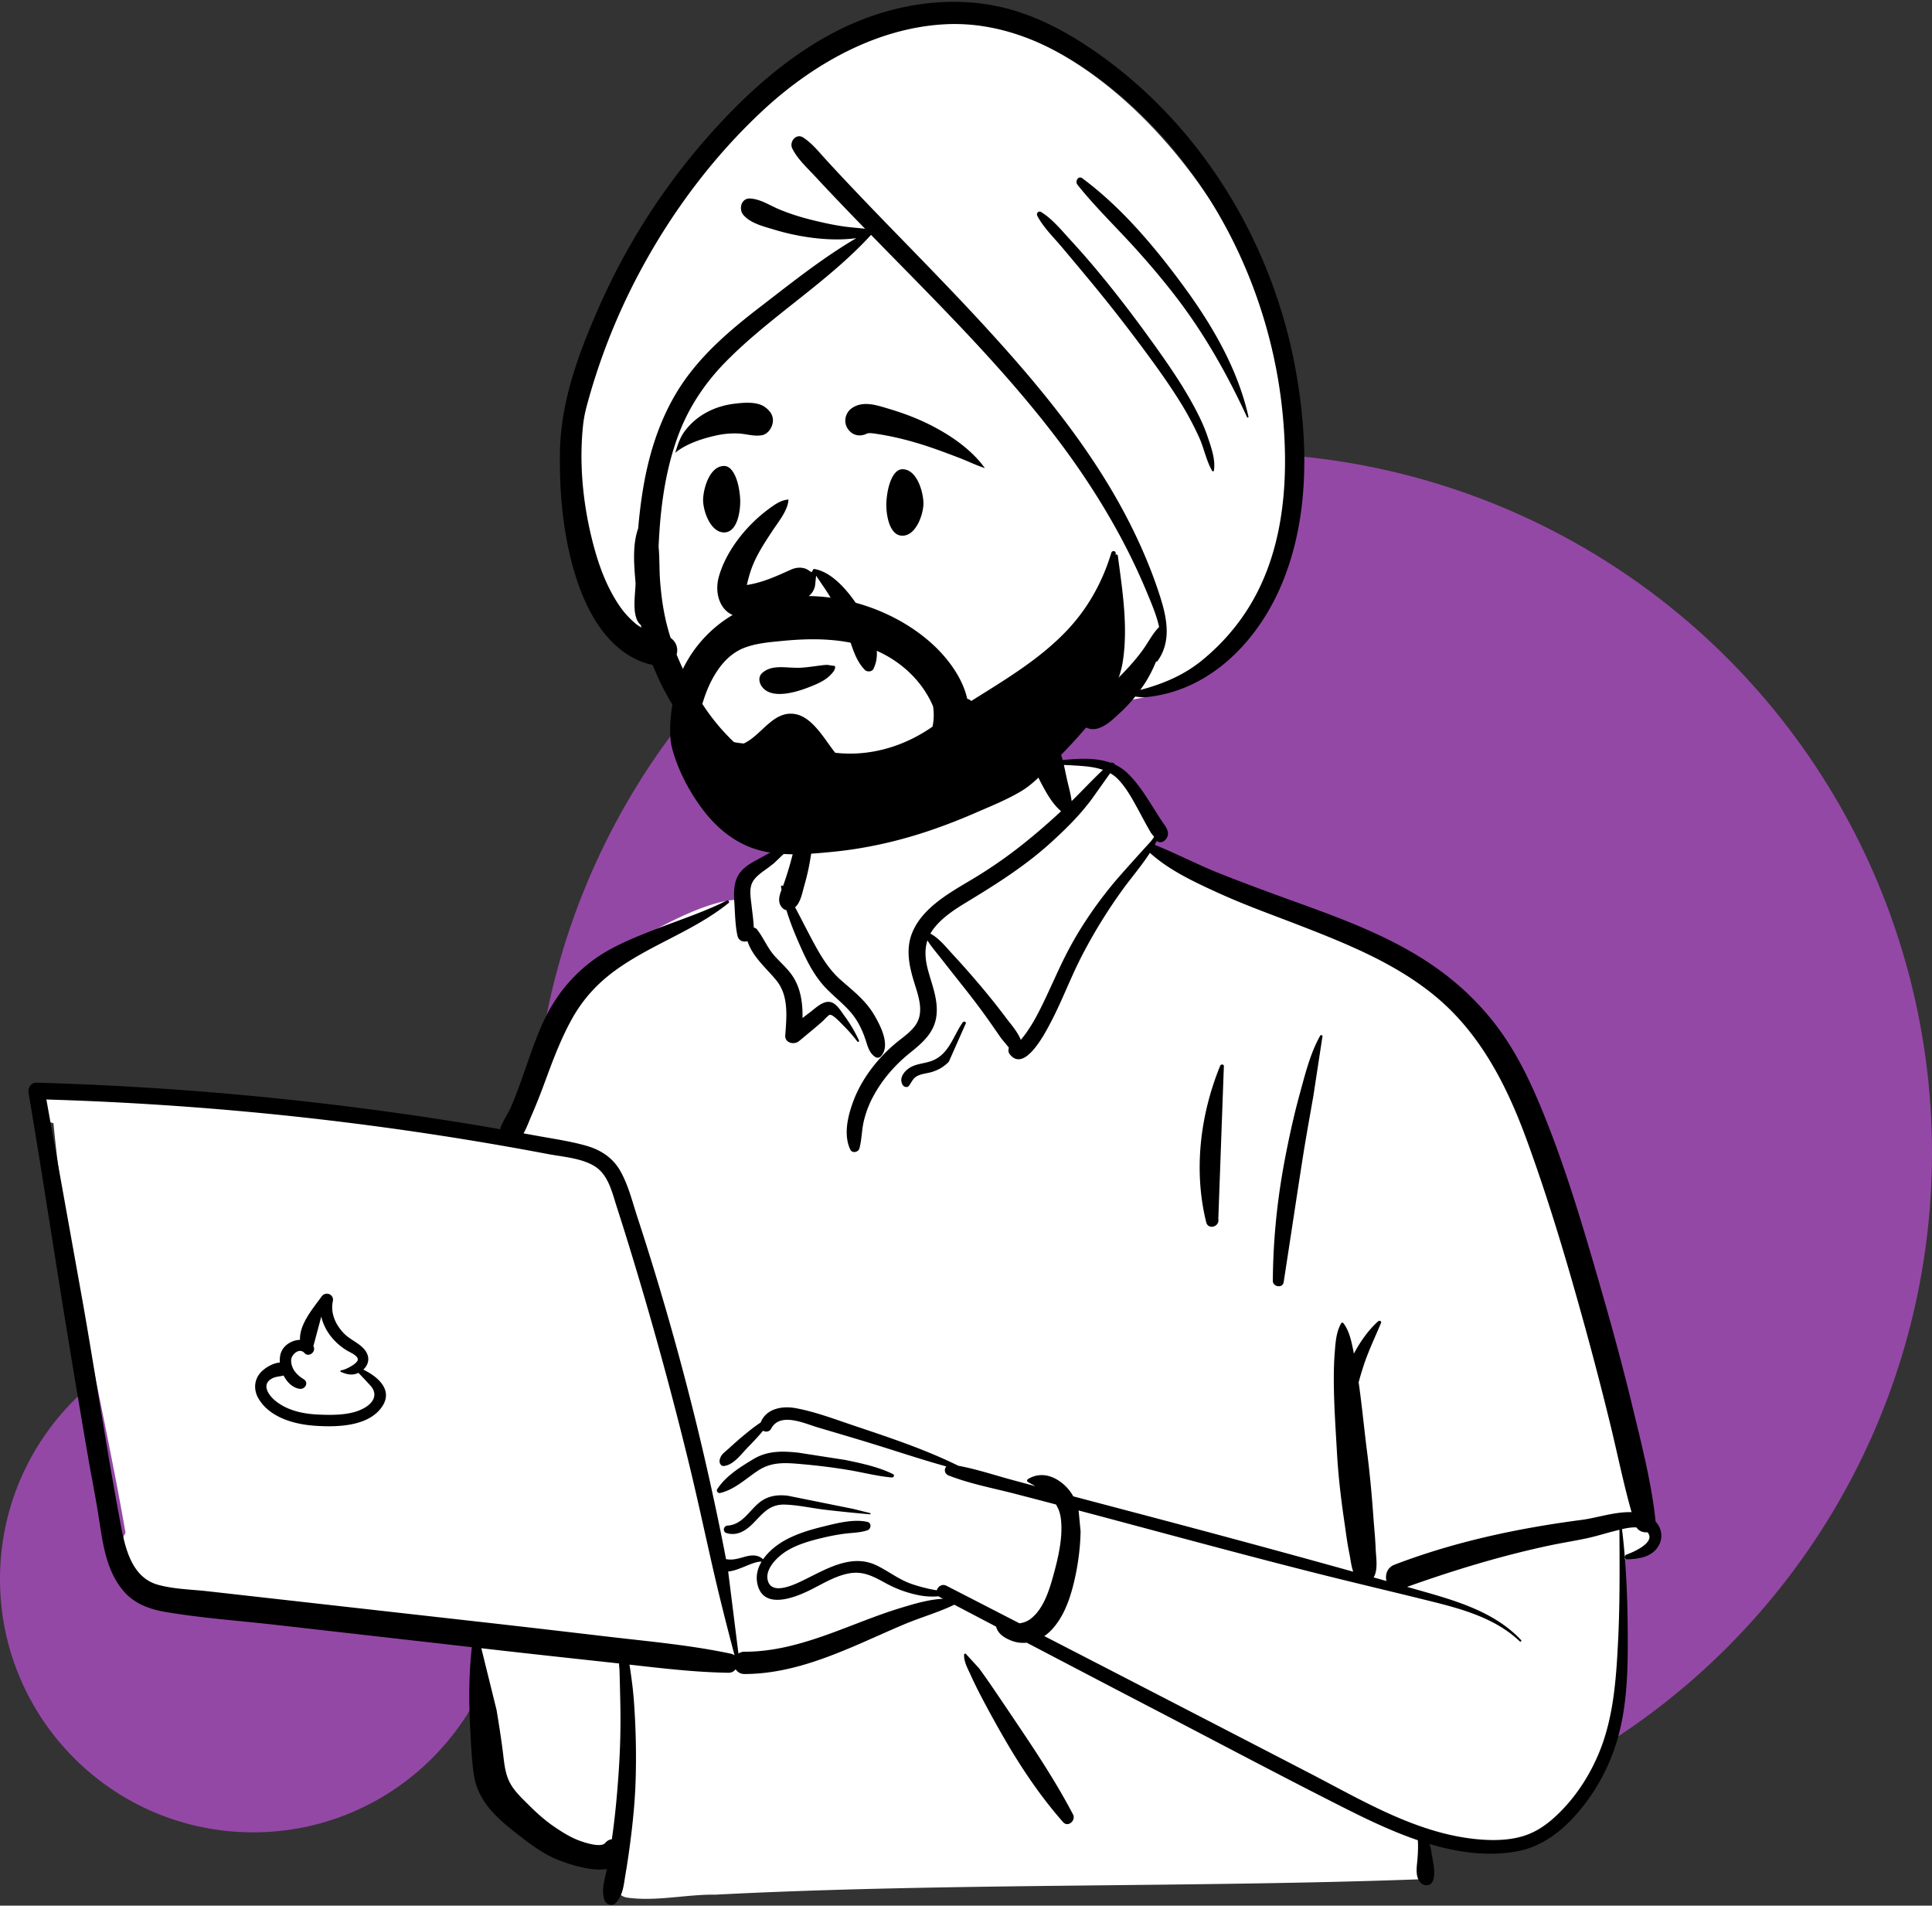
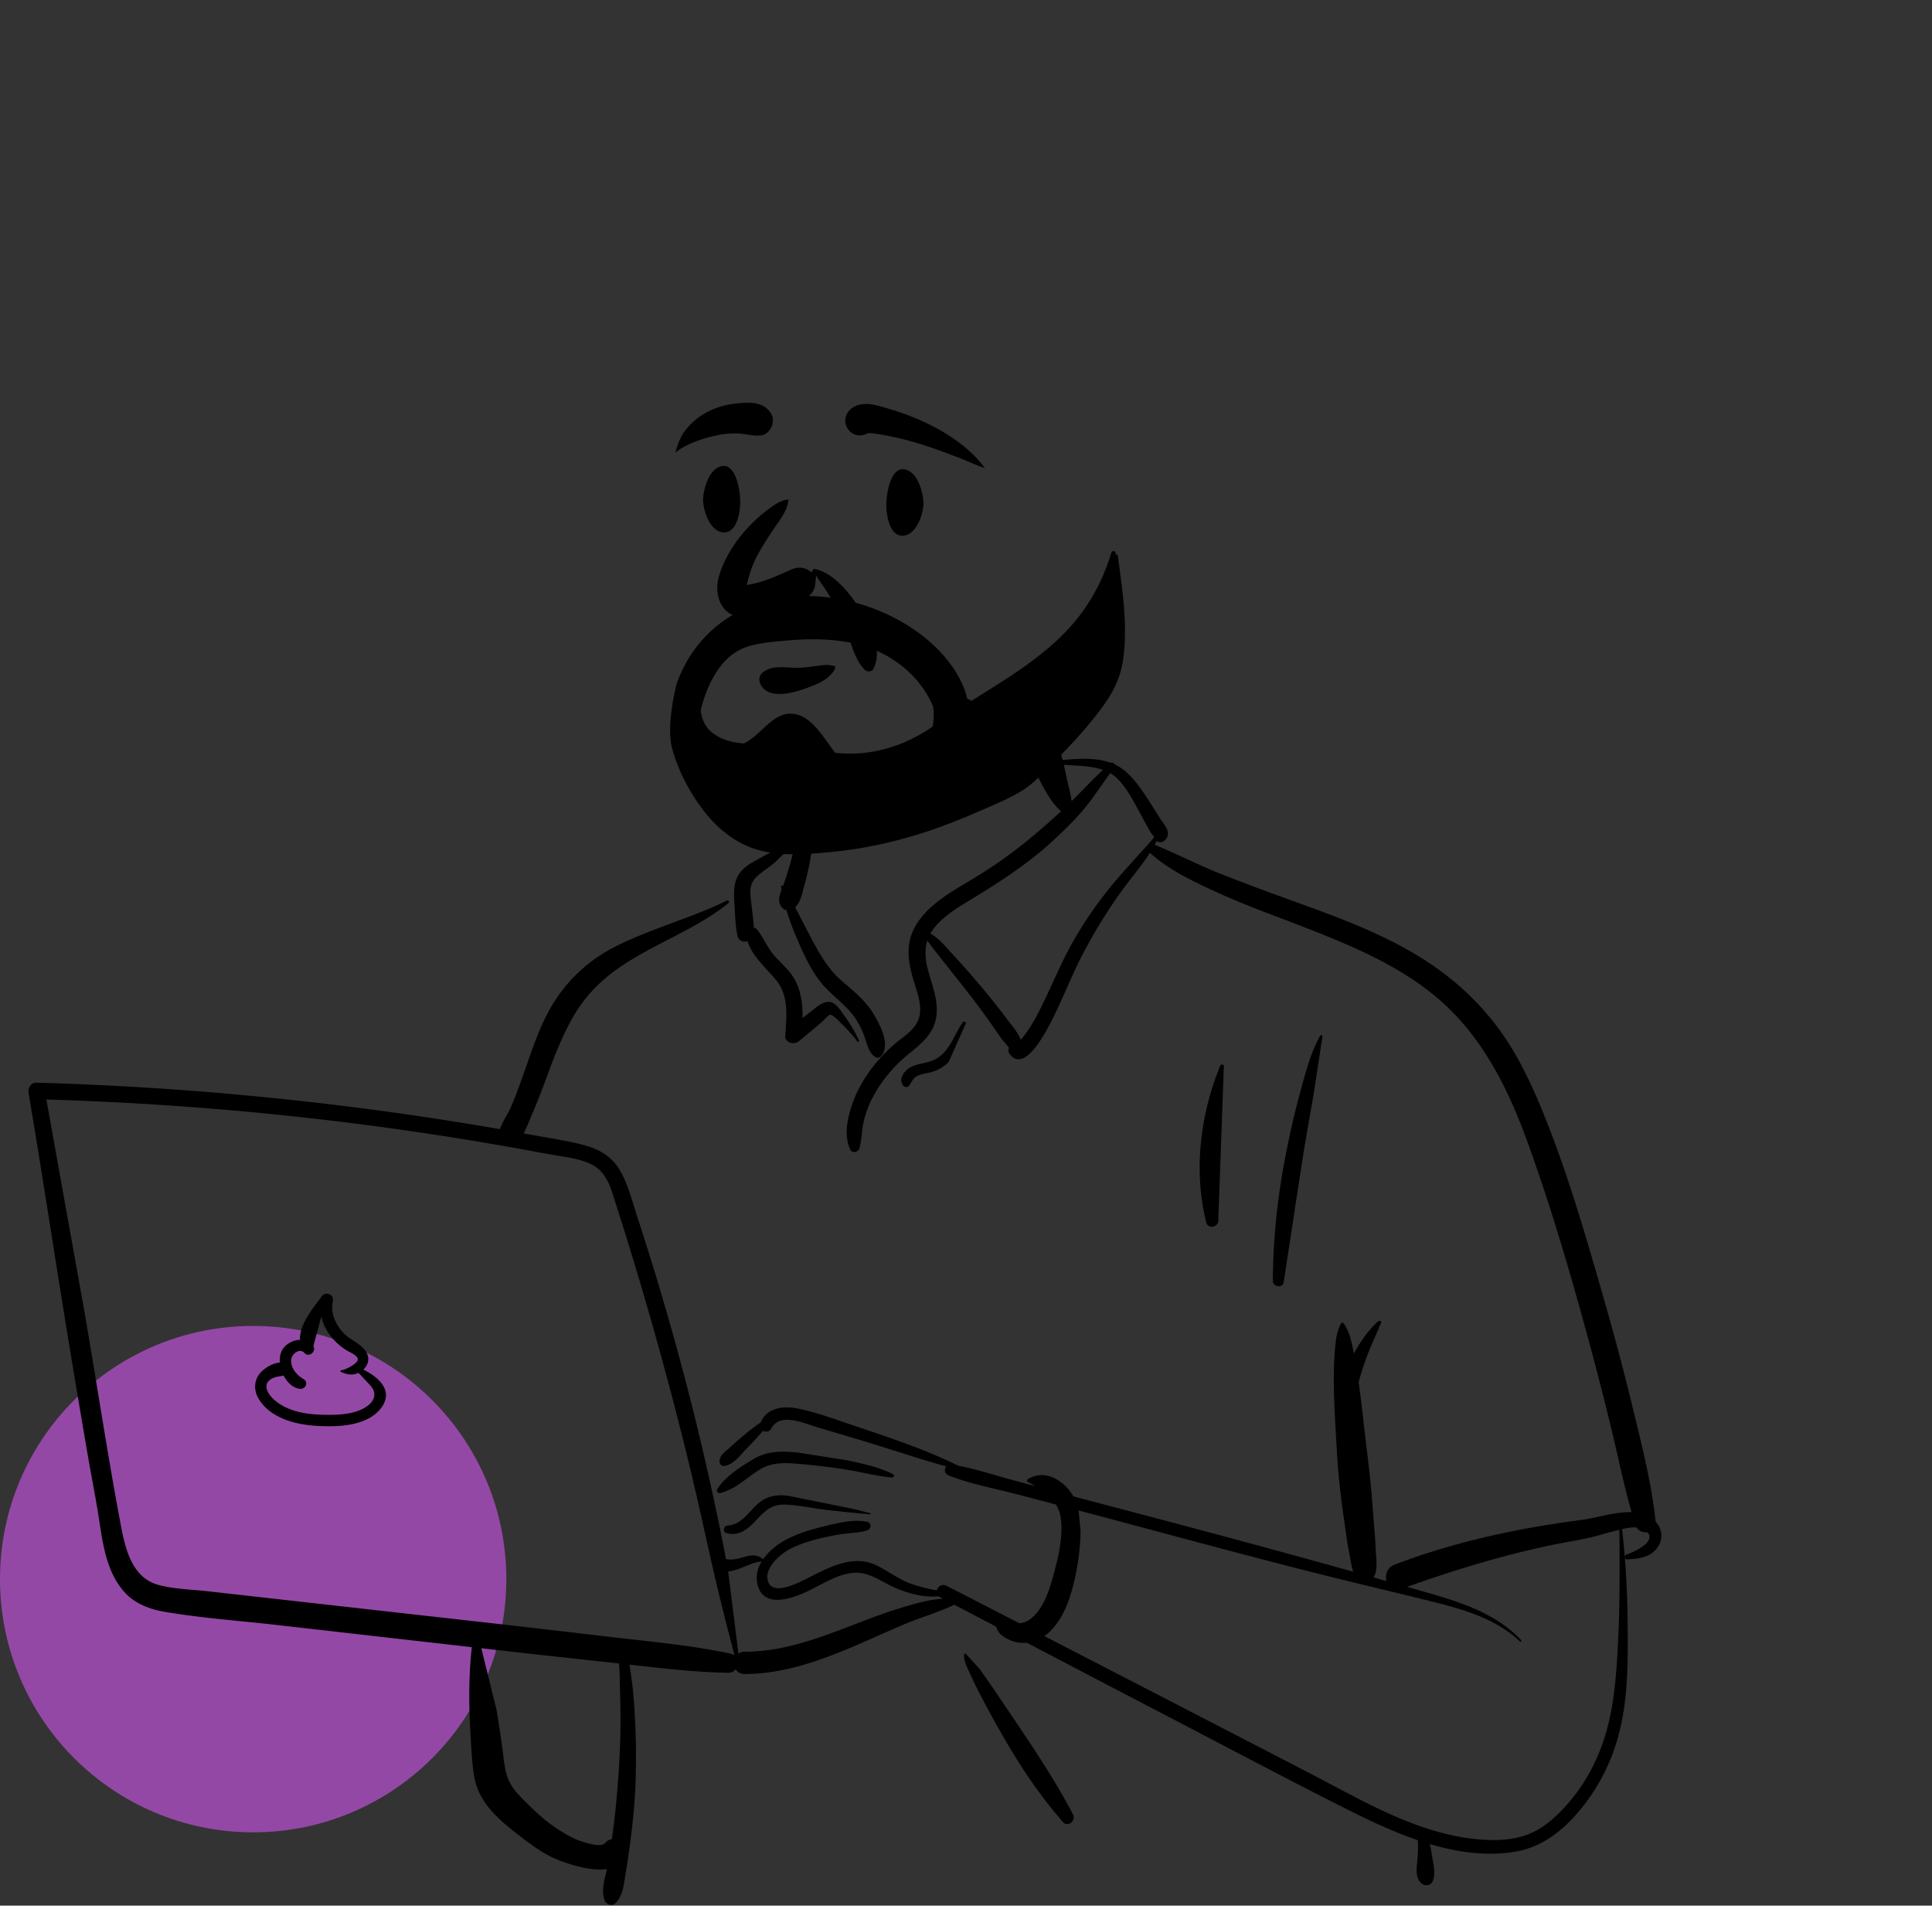
<svg xmlns="http://www.w3.org/2000/svg" width="290" height="286">
  <rect width="100%" height="100%" fill="#333333" stroke="none" />
  <g transform="translate(0 -44)" fill="none" fill-rule="evenodd">
-     <circle fill="#9448A6" cx="185" cy="217" r="105" />
    <circle fill="#9448A6" cx="38" cy="281" r="38" />
-     <path d="M10.267 207.552l10.483 1.028c16.736 1.278 33.465 3.948 50.073 5.55.413-.673 1.223-.562 1.714-.095 1.657-.145 3.515-1.411 5.016-.094.049-.007.097-.015.147-.02 2.672-5.128 4.52-10.597 6.313-16.074 1.145-3.367 2.684-6.626 5.53-8.887 4.856-3.37 15.983-10.203 21.685-9.916.095-1.02.57-2.072 1.352-2.752-1.722-2.935 5.165-4.85 5.65-4.51-.31-9.806 4.304-18.322 14.48-20.275 9.115-1.898 22.08-2.217 26.984 7.305.538-.06 6.047-.089 6.58-.03.83-1.049 9.93 8.893 6.2 12.354 33.348 14.746 52.31 12.987 61.54 54.442 1.248 3.895 1.34 8.156 2.657 11.964 4.688 10.942 8.49 22.593 9.437 34.499 2.285.585 2.548 4.614-.1 5.196-1.01.223-1.856.527-2.594 1.104.577 9.757-1.784 32.045-3.271 31.977-3.033 9.648-16.562 12.371-26.14 8.98 1.652 3.106 0 5.058 0 6.717-34.462 1.303-72.144.552-106.597 2.34-4.408-.063-9.043 1.082-13.39.423-2.651-.635-2.655-4.802.034-5.317l-11.75-2.55c.263-.1-4.843-3.495-8.702-9.838-3.592-7.097-1.147-15.663-2.775-23.382-12.712-1.04-25.634-1.483-38.206-3.635-1.715 5.127-9.135-1.005-11.494-3.471l.009-.012c-1.142-.312-2.057-1.382-2.088-2.648-.8-1.143-.968-2.755-.2-3.86-3.52-20.295-8.884-41.017-10.823-61.503a4.34 4.34 0 01-1.878-.915l.045-.045c-.928-1.033-1.108-2.816.438-3.694 1.247-.71 2.288-.49 3.641-.356z" fill="#FFF" />
    <path d="M159.058 156.6c-1.038-2.608-4.548-1.594-4.157 1.146.234 1.642 1.134 3.375 1.942 4.814.657 1.171 1.408 2.314 2.425 3.192a99.485 99.485 0 01-5.618 4.86 69.028 69.028 0 01-6.6 4.668c-2.005 1.253-4.1 2.362-5.99 3.791-1.756 1.329-3.357 2.927-4.171 5.013-.868 2.22-.49 4.515.148 6.734l.073.251c.653 2.2 1.783 4.85.216 6.922-.797 1.055-1.957 1.802-2.958 2.645-.89.75-1.725 1.565-2.49 2.44-1.671 1.909-3.03 4.056-3.887 6.45l-.076.217c-.735 2.118-1.272 4.713-.28 6.793.285.596 1.204.402 1.364-.178.36-1.316.342-2.693.644-4.026a15.175 15.175 0 011.522-3.95c1.324-2.41 3.116-4.468 5.234-6.208l.634-.515c1.651-1.355 3.17-2.793 3.504-5.035.36-2.4-.603-4.686-1.221-6.957-.43-1.582-.572-3.1-.106-4.53.57.929 1.345 1.81 1.96 2.596 1.222 1.566 2.457 3.122 3.688 4.681a110.945 110.945 0 013.666 4.889 278.18 278.18 0 011.56 2.246c.389.564.931 1.127 1.355 1.703-.103.307-.095.662.091.914 2.248 3.036 5.446-3.298 6.28-4.899 1.698-3.259 2.962-6.721 4.666-9.98a78.39 78.39 0 016.017-9.748c1.356-1.866 2.875-3.618 4.115-5.542 2.921 2.648 6.765 4.423 10.296 6.032 3.88 1.768 7.91 3.213 11.887 4.747l1.175.456c6.853 2.674 13.874 5.61 19.57 10.36 6.694 5.58 10.654 13.358 13.602 21.412 3.394 9.273 6.202 18.795 8.82 28.311 1.338 4.87 2.61 9.76 3.804 14.668 1.053 4.322 1.925 8.688 3.144 12.967-2.472-.088-5.29.869-7.4 1.145-9.618 1.258-19.106 3.264-28.185 6.737-1.122.43-1.446 1.549-1.202 2.456-.647-.182-1.293-.367-1.94-.549.709-1.085.37-3.025.315-4.228l-.004-.083c-.057-1.603-.231-3.208-.344-4.808-.215-3.05-.494-6.078-.866-9.11l-.095-.759c-.421-3.3-.733-6.618-1.193-9.912l-.054-.377c.22-.842.477-1.675.746-2.503.718-2.208 1.732-4.286 2.62-6.424.105-.252-.254-.397-.422-.246-1.504 1.353-2.698 3.069-3.658 4.863l-.049-.254-.11-.539c-.27-1.314-.598-2.697-1.405-3.762-.085-.114-.255-.137-.336 0-.772 1.305-.859 2.958-.977 4.444-.135 1.68-.152 3.382-.128 5.067.046 3.294.279 6.596.464 9.884.181 3.231.538 6.421.997 9.62l.087.6c.225 1.523.409 3.065.705 4.577l.083.412c.159.75.256 1.807.571 2.686-8.11-2.261-16.231-4.47-24.368-6.641-5.882-1.569-11.77-3.115-17.654-4.67a6.587 6.587 0 00-1.18-1.549c-1.59-1.539-3.697-2.226-5.63-1.04-.157.096-.17.342 0 .435.37.202.742.41 1.106.626l-3.534-.957c-2.64-.715-5.314-1.61-8.017-2.108-4.98-2.456-10.335-4.234-15.58-5.991l-.618-.21c-2.686-.914-5.464-1.94-8.239-2.447-2.031-.37-4.416.077-5.232 2.158-1.035.68-2.008 1.481-2.947 2.269-.678.569-1.33 1.174-1.99 1.763l-.123.107c-.54.47-.97.783-1.102 1.53-.069.386.176.907.652.856 1.457-.156 2.641-1.843 3.629-2.85.763-.78 1.532-1.585 2.228-2.44.406.22.963.18 1.221-.309 1.34-2.536 5.011-.778 7.042-.177l2.91.86c1.455.432 2.91.865 4.36 1.306 3.99 1.211 7.961 2.566 11.987 3.679-.36.396-.31 1.1.374 1.367 3.151 1.236 6.609 1.876 9.883 2.724 2.067.536 4.133 1.075 6.198 1.617.354.574.609 1.222.716 1.977.394 2.777-.366 5.98-1.106 8.666l-.112.4c-.609 2.16-1.504 4.806-3.368 6.17a3.306 3.306 0 01-1.618.616c-3.648-1.877-7.295-3.754-10.945-5.627-.677-.347-1.301.123-1.453.681a23.794 23.794 0 01-3.74-.94c-1.966-.667-3.5-1.94-5.342-2.82-3.565-1.701-7.205.39-10.396 1.979l-.736.361c-1.431.694-4.409 2.028-5.096.13-.664-1.837 1.436-3.8 2.792-4.627 1.617-.985 3.5-1.513 5.327-1.952 1.043-.25 2.099-.456 3.161-.605 1.205-.17 2.45-.144 3.61-.535.576-.194.665-1.109 0-1.26-1.786-.406-3.918.037-5.781.49l-.975.24c-1.877.46-3.773 1.038-5.483 1.957-1.244.668-2.557 1.683-3.414 2.926-.745-.691-1.672-.668-2.637-.411l-.524.145c-.865.24-1.567.405-2.409.239a124.94 124.94 0 00-.349-1.838 438.302 438.302 0 00-3.967-17.985 423.852 423.852 0 00-8.67-30.541l-.327-1.007c-.754-2.304-1.36-4.814-2.575-6.931-1.15-2.002-2.99-3.154-5.177-3.765-2.482-.693-5.09-1.055-7.622-1.523-.564-.104-1.13-.204-1.696-.306.478-.862.834-1.841 1.155-2.592l.057-.13a89.658 89.658 0 001.908-4.783l.448-1.21c1.08-2.914 2.196-5.78 3.716-8.504 1.6-2.868 3.721-5.213 6.367-7.154 5.393-3.957 11.893-5.975 17.124-10.204.214-.173-.06-.469-.278-.36-3.532 1.775-7.345 2.98-11.019 4.425l-.724.286c-2.904 1.15-5.853 2.403-8.366 4.266-2.802 2.077-5.01 4.657-6.668 7.725-1.635 3.024-2.68 6.408-3.834 9.638l-.308.861c-.465 1.29-.946 2.577-1.496 3.833-.437.997-1.253 2.135-1.624 3.274-1.014-.176-2.028-.352-3.044-.521a488.097 488.097 0 00-66.517-6.458c-.872-.025-1.323.807-1.194 1.567 2.139 12.642 4.04 25.328 6.125 37.98.91 5.521 1.839 11.039 2.789 16.554.481 2.794 1.038 5.577 1.494 8.375.368 2.26.635 4.537 1.267 6.745.567 1.979 1.436 3.887 2.865 5.397 1.54 1.628 3.689 2.416 5.852 2.788 5.492.945 11.124 1.33 16.66 1.96l29.476 3.352c-.43 3.914-.463 7.766-.265 11.726l.113 2.16c.092 1.74.202 3.48.452 5.2.313 2.16 1.3 3.987 2.755 5.599 1.336 1.48 2.96 2.743 4.538 3.954 1.639 1.257 3.332 2.47 5.258 3.247l.25.099c1.69.66 4.862 1.681 7.172 1.308-.302 1.512-.887 3.139-.368 4.635.24.695 1.149 1.042 1.706.45 1.103-1.172 1.19-2.72 1.45-4.248.273-1.591.507-3.188.715-4.788.403-3.095.717-6.218.812-9.339.099-3.205.06-6.414-.112-9.616-.089-1.644-.199-3.287-.408-4.92-.089-.697-.18-1.395-.284-2.09a26.11 26.11 0 00-.125-.757l2.646.298c4.056.453 8.115.862 12.2.925.484.008.856-.212 1.1-.533.258.422.71.724 1.356.721 5.705-.02 11.018-1.886 16.207-4.083 2.616-1.108 5.19-2.308 7.81-3.407 2.445-1.025 5.059-1.757 7.445-2.912l6.27 3.287c.045.162.104.315.167.443.408.833 1.213 1.285 2.035 1.625.79.327 1.606.429 2.402.346 4.755 2.491 9.511 4.98 14.27 7.462l4.76 2.48c9.485 4.936 18.932 9.954 28.476 14.774l.703.353c3.296 1.653 6.836 3.328 10.494 4.577.065.926.024 1.826-.053 2.806l-.019.213c-.109 1.158-.343 2.609.586 3.433.484.428 1.347.43 1.676-.216.596-1.172.06-3.02-.128-4.293a12.255 12.255 0 00-.27-1.37c4.194 1.248 8.515 1.853 12.783 1.153 4.155-.682 7.373-3.299 9.968-6.5a29.57 29.57 0 005.728-11.532c1.188-4.802 1.265-9.76 1.238-14.678-.03-5.237-.224-10.5-.861-15.702.698-.164 1.472-.306 2.178-.257.35.559 1.027.794 1.64.721 1.332 1.469-2.047 2.97-3.127 3.345-.374.131-.334.74.098.721l.272-.013c1.669-.088 3.392-.373 4.373-1.923.786-1.242.55-2.714-.387-3.727-.619-5.849-2.098-11.545-3.475-17.25-1.352-5.601-2.854-11.166-4.447-16.702l-.714-2.478c-2.508-8.682-5.13-17.433-8.59-25.769-1.727-4.162-3.717-8.248-6.414-11.878-2.515-3.383-5.483-6.278-8.896-8.75-6.361-4.61-13.826-7.396-21.16-10.05l-.328-.119c-3.801-1.374-7.592-2.765-11.35-4.254-3.323-1.316-6.506-2.986-9.814-4.323.108-.195.211-.392.311-.591l.061.051c.01.009.022.017.033.024.332.23.822.117 1.096-.141.774-.73.512-1.54-.005-2.297l-.067-.097c-.632-.884-1.195-1.82-1.778-2.737l-.366-.573c-.979-1.532-2.007-3.074-3.312-4.34a7.12 7.12 0 00-1.968-1.352c.06-.127-.465-.386-.614-.256-2.222-.812-4.777-.642-7.199-.418M72.248 291.371l3.088.351c3.398.387 6.797.76 10.196 1.13l7.384.802c.019.421.07.833.079 1.15.048 1.639.084 3.278.118 4.916a113.74 113.74 0 01-.223 9.851c-.21 3.177-.486 6.354-.915 9.51l-.088.63-.05.332c-.35.033-.695.2-.98.542-.625.745-2.887.02-3.77-.294-1.452-.516-2.82-1.39-4.082-2.264-1.233-.855-2.342-1.852-3.409-2.901l-.872-.863c-.868-.862-1.737-1.78-2.269-2.865-.721-1.47-.814-3.276-1.026-4.878-.26-1.97-.57-3.94-.898-5.9m87.37-29.93l.32.085c11.637 3.09 23.257 6.273 34.929 9.227 5.776 1.462 11.58 2.818 17.363 4.252l.937.234c4.562 1.153 9.18 2.54 12.673 5.848.13.122.317-.065.195-.194-3.765-4.007-9.12-5.704-14.263-7.174-.95-.272-1.902-.537-2.853-.807 6.993-2.492 14.097-4.66 21.364-6.207 1.872-.398 3.765-.69 5.635-1.09 1.304-.279 2.577-.682 3.868-1.016l1.014-.256.014 3.207c.017 4.541.009 9.079-.223 13.62l-.044.84c-.27 5.054-.692 10.212-2.486 14.976-1.458 3.872-3.782 7.52-6.82 10.34-1.538 1.427-3.191 2.538-5.234 3.086-1.898.51-3.886.569-5.836.433-9.355-.652-17.683-5.732-25.81-9.938a22665.674 22665.674 0 00-39.892-20.609c.36-.246.699-.529 1.007-.847 1.784-1.842 2.725-4.364 3.343-6.806.658-2.599 1.052-5.385 1.098-8.068m-17.229 18.377a.174.174 0 00-.259.148c-.041 1.016.52 2.018.94 2.933l.045.098a61.942 61.942 0 001.645 3.353c1.154 2.2 2.353 4.375 3.604 6.52 2.517 4.315 5.314 8.449 8.62 12.206.746.85 1.974-.24 1.495-1.153-2.31-4.406-5.004-8.565-7.776-12.689-1.388-2.065-2.774-4.131-4.176-6.186a113.934 113.934 0 00-1.785-2.554l-.367-.503M6.961 209.014a485.982 485.982 0 0134.962 2.307 479.443 479.443 0 0138.986 5.628l1.338.251c2.232.423 4.958.597 6.944 1.789 2.095 1.256 2.661 3.881 3.358 6.046.82 2.546 1.618 5.1 2.395 7.659a571.701 571.701 0 018.418 30.73c1.248 5.122 2.355 10.272 3.522 15.412 1.037 4.567 2.18 9.083 3.375 13.604a1.33 1.33 0 00-.546-.248c-5.933-1.262-11.99-1.81-18.013-2.508l-.583-.068c-6.23-.732-12.46-1.46-18.694-2.16l-41.274-4.64c-2.435-.273-5.042-.31-7.411-.963-4.028-1.11-4.972-5.611-5.647-9.196l-.02-.108c-2.038-10.83-3.66-21.754-5.56-32.612M109.3 279.85c1.602-.105 3.795-1.572 5.011-1.467-.638 1.07-.926 2.291-.558 3.595 1.023 3.628 5.653 1.751 7.883.643 1.828-.91 3.593-2.022 5.617-2.448 2.293-.482 3.847.43 5.784 1.48a17.115 17.115 0 005.106 1.803c.948.171 1.848.19 2.746.123a1.1 1.1 0 00.185.121l.475.25c-2.149.098-4.338.76-6.338 1.367-2.072.629-4.106 1.387-6.13 2.162l-1.99.765c-4.91 1.88-9.994 3.664-15.308 3.648a1.601 1.601 0 00-.941.278m7.423-23.688c-1.583-.193-3.044.014-4.309 1.044-1.525 1.242-2.55 3.302-4.744 3.438-.639.04-.788.938-.152 1.126 1.633.483 2.954-.4 4.066-1.546l.748-.781c1.1-1.138 2.113-2.017 3.978-1.95 1.998.073 3.998.535 5.983.77 2.248.265 4.495.491 6.75.687.105.009.123-.156.025-.18l-2.526-.628m-8.29-8.45l-.262-.025c-2.298-.223-4.4-.232-6.454 1.004l-.394.238c-1.85 1.125-3.865 2.45-5.023 4.27-.19.299.124.65.44.573 2.225-.534 3.852-2.165 5.723-3.386 2.1-1.37 4.268-1.145 6.662-.932 2.318.206 4.635.49 6.93.876 2.157.362 4.32.935 6.499 1.117v-.004c.248 0 .39-.374.136-.5-2.21-1.104-4.77-1.626-7.176-2.13M49.958 239.3c.223-1.062-1.085-1.555-1.69-.712l-.13.178c-1.308 1.792-3.202 4.042-3.105 6.322-1.15.025-2.344.724-2.792 1.762-.208.48-.278 1.049-.232 1.638-1.046.081-2.187.767-2.826 1.436-1.06 1.108-1.144 2.673-.383 3.968 1.658 2.822 5.28 3.848 8.337 4.077l.109.008c3.157.218 7.708.16 9.873-2.549 2.089-2.612-.22-4.727-2.587-5.876.616-.562.935-1.368.635-2.219-.527-1.495-2.387-2.072-3.438-3.112-1.281-1.267-2.128-3.005-1.79-4.822m-1.716 2.198c.348 1.513 1.204 2.897 2.395 3.993.456.42.954.793 1.484 1.113l.064.037c.47.264 1.625.758 1.536 1.35-.092.608-1.974 1.56-2.487 1.56-.116 0-.182.183-.063.235.93.41 1.741.587 2.65.153.608.62 1.198 1.261 1.782 1.897 1.034 1.125.68 2.313-.541 3.15-1.962 1.346-4.945 1.314-7.234 1.216-2.304-.099-4.768-.612-6.567-2.147l-.079-.068c-.978-.87-1.872-2.343-.373-3.18.586-.329 1.22-.31 1.777-.469.521 1.022 1.367 1.84 2.398 1.997.834.128 1.409-.92.65-1.42l-.17-.107c-.953-.607-1.766-1.543-1.744-2.762.015-.846 1.197-1.915 1.967-1.12l.035.038c.644.726 1.78-.189 1.356-.993l-.02-.037m151.47-46.505c.003-.182-.253-.25-.342-.092-1.496 2.63-2.278 5.854-3.074 8.752-.835 3.036-1.509 6.103-2.114 9.192-1.226 6.255-1.879 12.474-1.923 18.85-.006.91 1.477 1.152 1.622.219.964-6.201 1.887-12.41 2.858-18.609.488-3.118 1.057-6.224 1.6-9.333m-13.434-4.397c.11-.363-.418-.484-.553-.153-3.002 7.366-4.019 15.712-2.092 23.483.295 1.188 2.037.673 1.815-.5m-37.889-29.375c.015-.271-.338-.314-.47-.127-1.423 2.003-2.013 4.686-4.508 5.72-1.246.518-2.648.428-3.749 1.3-.736.585-1.3 1.506-.748 2.39.179.286.677.43.92.12.352-.453.539-.995 1.018-1.334.676-.478 1.588-.508 2.363-.732 1.003-.291 1.887-.8 2.611-1.555m-21.199-39.193c-.146-.074-.287-.027-.38.1-.135.18-.118.356.046.48-.22.447-.478 1.568-.515 1.731a78.93 78.93 0 01-.476 1.976c-.336 1.326-.63 2.661-.967 3.987a51.99 51.99 0 01-1.255 4.165c-.03.089-.064.18-.1.271l-.053.139-.013-.021c-.097-.152-.297-.046-.273.115.022.146.052.291.077.438l-.05.13c-.31.833-.521 1.71.046 2.445.213.274.447.437.738.485.467 1.539 1.053 3.049 1.68 4.5l.184.423c.922 2.116 1.906 4.204 3.375 6.005 1.604 1.967 3.81 3.31 5.207 5.465.65 1.002 1.103 2.056 1.47 3.189l.138.43c.26.8.56 1.576 1.312 2.046.24.15.6.102.793-.102 1.54-1.63-.072-4.672-1.002-6.25-1.291-2.194-3.16-3.597-5.033-5.252-2.017-1.784-3.304-4.17-4.55-6.522-.762-1.44-1.498-2.911-2.273-4.358.81-.715 1.07-2.136 1.343-3.124l.025-.089a35.34 35.34 0 001.042-4.834c.219-1.567.31-3.112.252-4.688l-.017-.401m-3.781 4.58c.179-.245-.118-.523-.363-.471-1.492.308-2.951 1.21-4.29 1.941l-.144.078c-1.069.576-2.145 1.282-2.706 2.402-.61 1.216-.56 2.618-.477 3.94l.008.124c.102 1.586.118 3.234.454 4.791.172.797.894 1.021 1.511.833.735 2.319 2.799 4.027 4.306 5.857 1.922 2.333 1.56 5.482 1.36 8.292-.082 1.137 1.334 1.46 2.063.854l1.68-1.395.838-.7c.238-.201.475-.404.71-.608l.35-.31c.155-.139.84-.904 1.041-.936.486-.077 1.639 1.202 2.034 1.603l.05.05a20.613 20.613 0 012.04 2.343c.114.152.339.026.257-.15a21.088 21.088 0 00-1.985-3.42l-.157-.214c-.514-.694-1.205-1.918-2.114-2.123-1.109-.25-2.216.863-3.023 1.48l-.052.038c-.384.288-.763.581-1.142.876.04-2.091-.225-4.205-1.305-6.008-.762-1.27-1.903-2.212-2.88-3.305-1.087-1.216-1.655-2.711-2.64-3.978a.744.744 0 00-.49-.279c-.038-1.018-.188-2.047-.304-3.054l-.033-.302c-.117-1.095-.394-2.432.142-3.457.506-.968 1.668-1.652 2.529-2.309l.702-.545m50.463-13.513c.45.26.87.583 1.25.987 1.2 1.272 2.057 2.855 2.892 4.377.449.82.882 1.649 1.335 2.467.197.356.4.708.604 1.06.095.161.377.483.516.682-.155.217-.315.43-.479.642-.062.08-4.364 4.765-5.864 6.599-2.296 2.808-4.35 5.775-6.104 8.95-1.718 3.11-3.027 6.401-4.619 9.57-.796 1.588-1.686 3.163-2.82 4.537-.044.053-.09.104-.135.157-.433-1.17-1.542-2.421-2.087-3.14l-.051-.068a103.46 103.46 0 00-3.874-4.866 130.756 130.756 0 00-3.745-4.263l-.481-.522c-.891-.962-2.023-2.401-3.327-3.089.14-.249.301-.495.487-.738 1.222-1.597 2.95-2.755 4.655-3.8l1.105-.673c4.167-2.538 8.27-5.194 11.887-8.492 1.914-1.745 3.801-3.573 5.41-5.609l.569-.72m-4.077-5.304c1.951.163 4.059.124 5.862.76-1.603 1.515-3.127 3.15-4.692 4.691-.14-1.042-.425-2.071-.666-3.087" fill="#000" />
-     <path d="M85.447 106.544c2.24-12.206 7.761-23.82 16.241-32.908.98-1.079 1.858-2.78 3.352-3.053 1.499-3.053 4.356-5.21 6.64-7.676 4.985-4.969 9.754-10.521 16.184-13.658 29.824-12.261 58.524 22.699 64.614 48.99 6.05 21.145-.558 50.312-26.772 51.168-3.71 4.903-8.827 8.297-14.083 11.328-7.18 4.595-15.01 6.46-23.316 3.903-8.27 2.16-16.845-4.773-21.816-10.853-3.929-4.71-6.622-10.457-10.215-15.332-4.243-.106-7.91-3.697-8.477-7.907-3.963-7.279-3.783-16.001-2.352-24.002z" fill="#FFF" />
-     <path d="M150.409 45.094c-5.427-1.267-11.118-1.004-16.493.389-10.654 2.76-19.42 9.94-26.688 17.946A99.042 99.042 0 0090.022 89.83l-.217.49c-3.02 6.875-5.645 14.02-5.758 21.588-.096 6.514.562 13.3 2.667 19.496 1.876 5.519 5.326 11.08 11.26 12.404 3.423 8.695 10.119 16.226 18.553 20.255 5.23 2.5 10.976 3.615 16.76 3.06 5.9-.565 11.412-3.4 16.024-7.014.126-.099-.037-.29-.167-.216-5.552 3.198-12.12 4.342-18.479 4.131-10.451-.345-20.033-5.984-25.538-14.847-1.37-2.206-2.591-4.533-3.565-6.953a2.227 2.227 0 00-.897-2.48 32.649 32.649 0 01-.718-2.596c-.459-1.982-.715-3.993-.87-6.02-.124-1.646-.055-3.393-.22-5.081.06-1.353.144-2.705.266-4.054.395-4.346 1.193-8.682 2.73-12.778 1.558-4.15 4.018-7.808 7.122-10.958 6.657-6.755 14.945-11.687 21.418-18.626l.339-.367.023-.007c.803.823 1.606 1.646 2.41 2.467l3.678 3.75c7.505 7.66 14.95 15.395 21.479 23.92 3.76 4.908 7.137 10.054 10.048 15.51a93.427 93.427 0 013.757 7.935l.445 1.076c.529 1.287 1.1 2.728 1.418 4.182-.945.936-1.636 2.313-2.4 3.376-.866 1.206-1.866 2.353-2.894 3.424-1.04 1.085-2.182 2.124-3.394 3.015l-.146.105c-1.39.986-2.986 1.667-3.195 3.545-.09.815.639 1.471 1.314 1.725 1.848.694 3.763-1.3 4.995-2.446a21.841 21.841 0 002.13-2.3c.637.091 1.278.137 1.913.061a21.378 21.378 0 002.918-.54c7.95-2.087 13.835-8.684 17.01-16.032 4.262-9.864 4.163-21.236 2.391-31.667-3.238-19.063-13.717-36.866-29.54-48.137-4.433-3.156-9.347-5.886-14.683-7.132zm-8.566 2.55c10.222-.538 19.542 4.731 27.02 11.29 13.614 11.942 22 29.428 23.687 47.383.897 9.54.226 19.824-4.75 28.252-1.931 3.27-4.418 6.12-7.354 8.523-2.766 2.264-5.919 3.57-9.29 4.457.154-.211.306-.424.453-.64.784-1.147 1.407-2.367 1.929-3.645a.12.12 0 00.183-.015c2.128-2.918 1.462-6.4.448-9.609-1.063-3.365-2.411-6.64-3.95-9.817-5.605-11.577-13.944-21.663-22.6-31.075-4.42-4.807-8.987-9.474-13.538-14.157a658.552 658.552 0 01-6.776-7.056 343.28 343.28 0 01-3.318-3.565c-1.084-1.183-2.06-2.437-3.41-3.323-1.077-.706-2.151.644-1.648 1.648.773 1.544 2.104 2.768 3.282 4.024l.121.13a353.132 353.132 0 003.473 3.69 573.621 573.621 0 004.046 4.193c-1.155-.134-2.325-.21-3.474-.385-1.56-.237-3.1-.586-4.63-.965-1.615-.4-3.208-.91-4.745-1.544-1.445-.595-2.81-1.55-4.4-1.643-1.345-.079-1.765 1.586-1.02 2.463 1.027 1.207 2.874 1.682 4.376 2.13l.212.064a34.93 34.93 0 005.08 1.142c2.261.335 4.874.488 7.293.145-4.83 2.831-9.276 6.34-13.708 9.762l-.782.603c-4.331 3.33-8.558 6.921-11.646 11.478-2.882 4.254-4.622 9.207-5.6 14.225-.481 2.476-.799 4.978-1.012 7.49-.795 2.228-.668 4.877-.467 7.327l.071.845-.005.248c-.03 1.532-.646 4.944.804 6.101.025.123.048.248.074.37-.18-.11-.359-.225-.536-.343-.072-.05-.143-.103-.214-.155l-.2-.165a15.023 15.023 0 01-1.3-1.27c-.74-.824-1.443-1.871-2.11-3.078-1.463-2.651-2.398-5.534-3.121-8.514-1.322-5.45-1.868-11.302-1.265-16.89.084-.78.257-1.758.525-2.761a94.68 94.68 0 018.18-20.572c4.759-8.816 10.882-16.967 18.218-23.807 7.43-6.927 17.064-12.444 27.394-12.988zm14.416 28.168c-.369-.225-.748.212-.565.565.885 1.707 2.374 3.149 3.61 4.611 1.28 1.515 2.55 3.038 3.818 4.563a238.14 238.14 0 017.521 9.501l.639.855c2.128 2.855 4.23 5.755 6.09 8.788a46.998 46.998 0 012.608 4.918c.742 1.61 1.083 3.551 1.974 5.063.056.095.23.087.252-.033.29-1.628-.428-3.588-.941-5.111-.61-1.812-1.478-3.538-2.408-5.206-1.939-3.477-4.261-6.737-6.595-9.957-2.37-3.27-4.83-6.473-7.412-9.579a125.029 125.029 0 00-3.73-4.29l-.48-.525c-1.337-1.45-2.685-3.128-4.381-4.163zm6.197-5.055c-.606-.449-1.123.468-.736.955 2.31 2.904 4.938 5.514 7.466 8.223 2.427 2.601 4.748 5.3 6.937 8.105 4.465 5.72 8.038 11.997 11.065 18.575.057.124.237.031.21-.089-1.604-7.115-5.352-13.577-9.62-19.416l-.161-.221c-4.317-5.872-9.279-11.774-15.16-16.132z" fill="#000" />
    <path d="M116.977 148.152c1.564.012 3.323-.574 4.498-1.034l.307-.121c1.018-.407 2.063-.875 2.842-1.66.25-.255.515-.544.65-.847.079-.178.112-.362.035-.545a9.804 9.804 0 01-.802-.11c-.12-.022-.236-.045-.324-.046-.326-.002-.649.04-.971.08l-.14.018c-.251.031-.501.065-.75.098-.726.097-1.447.194-2.183.23-.53.025-1.088-.005-1.65-.036-1.457-.079-2.964-.187-4.087.833a1.245 1.245 0 00-.417.947c0 .417.176.84.443 1.174.606.753 1.54 1.01 2.549 1.019zm-8.53-13.141c.681 1.02 1.815 1.676 3.368 1.605 3.088-.14 6.773-1.305 9.359-2.99.673-.437 1.11-1.138 1.188-1.89l.14-1.335.752 1.113.237.347c.218.318.436.636.641.963a42.887 42.887 0 012.17 3.845c.464.94.804 1.991 1.145 3.052.575 1.79 1.131 3.551 2.36 4.81.187.19.472.258.734.224.23-.03.456-.142.567-.367 1.47-2.987-.507-6.585-2.11-9.087l-.17-.261c-1.485-2.261-3.913-5.253-6.693-5.66l-.318.508-.463-.309c-.757-.504-1.756-.48-2.63-.086l-.875.394c-1.628.73-3.234 1.405-4.996 1.774a14.859 14.859 0 01-.749.137 22.583 22.583 0 01.28-1.125c.14-.514.3-1.023.489-1.522.711-1.873 1.847-3.625 2.952-5.297l.13-.196c.158-.24.332-.49.511-.748.862-1.24 1.817-2.586 1.885-3.938-1.144.072-2.1.783-2.943 1.401a22.373 22.373 0 00-3.2 2.872c-1.885 2.044-3.577 4.657-4.32 7.359-.424 1.546-.238 3.211.56 4.407zm30.166-15.411v-.055c-.003-1.56-.912-5.122-3.159-5.122-1.403 0-2.255 2.424-2.403 4.923l-.005.102c-.065 1.553.362 4.949 2.408 4.949 2.069 0 3.138-3.216 3.159-4.797zm-33.075-.49v-.055c.003-1.56.912-5.121 3.159-5.121 1.368 0 2.212 2.304 2.39 4.735l.013.188c.088 1.5-.31 5.05-2.403 5.05-2.069 0-3.138-3.216-3.159-4.796zm25.51-10.067c.297.035.593.08.89.128a41.06 41.06 0 012.575.495c1.621.366 3.229.827 4.806 1.35 1.475.488 2.928 1.04 4.38 1.592l.233.088c.513.195 1.024.413 1.536.632.78.334 1.564.67 2.364.923-2.107-2.913-5.354-5.07-8.478-6.615-1.783-.881-3.674-1.592-5.577-2.174l-1.059-.318c-1.56-.46-3.266-.885-4.731.032-.58.363-.95.927-1.066 1.537a2.204 2.204 0 00.43 1.774c.36.466.807.731 1.285.822.527.1 1.085-.01 1.593-.28.407-.031.527-.02.648-.007l.17.021zm-23.469.296a12.822 12.822 0 013.15-.285c.484.015.952.09 1.42.165.726.117 1.449.237 2.23.096.409-.075.756-.313 1.025-.625a2.59 2.59 0 00.588-1.271c.068-.457 0-.857-.17-1.21-.199-.417-.536-.768-.942-1.076-1.232-.932-3.344-.708-4.797-.52-1.436.187-2.864.632-4.133 1.34a10.004 10.004 0 00-3.19 2.786c-.716.968-1.054 2.083-1.402 3.217 1.638-1.374 4.146-2.166 6.221-2.617z" fill="#000" />
    <g fill="#000">
      <path d="M140.055 149.998c-1.981-4.64-6.306-8.05-11.284-9.296-3.656-.913-7.493-.884-11.22-.522-1.953.189-4.048.343-5.888 1.068-1.571.62-2.852 1.79-3.815 3.164-1.146 1.628-1.926 3.492-2.473 5.402-.078.271-.15.545-.22.82.239 1.441.744 2.668 2.08 3.574 1.303.884 2.858 1.246 4.408 1.375.152-.073.298-.148.433-.225 2.415-1.382 4.115-4.648 7.164-4.206 2.72.395 4.512 3.816 6.13 5.823 5.193.605 10.382-.955 14.608-3.924a8.606 8.606 0 00.077-3.053m-38.429-3.52a20.008 20.008 0 011.56-3.357 19.102 19.102 0 018.934-7.92c8.84-3.783 20.277-1.116 27.416 5.09 2.439 2.12 4.904 5.238 5.65 8.59.223.045.433.16.606.324 5.158-3.246 10.469-6.37 14.625-10.869 3.018-3.269 5.118-7.138 6.403-11.39.105-.349.67-.298.653.09l-.015.27c.054-.166.308-.08.328.082.691 5.164 1.556 10.64.76 15.831-.477 3.098-1.885 5.366-3.766 7.815-2.017 2.624-4.3 5.066-6.633 7.407-1.481 1.486-3.028 3.2-4.842 4.29-2.109 1.266-4.501 2.229-6.752 3.206a87.79 87.79 0 01-6.983 2.715c-4.733 1.602-9.626 2.709-14.605 3.194-3.986.387-8.541.808-12.361-.69-2.928-1.15-5.291-3.226-7.166-5.724-2.04-2.72-3.654-5.82-4.545-9.087-.927-3.395.538-9.32.733-9.866" />
    </g>
  </g>
</svg>